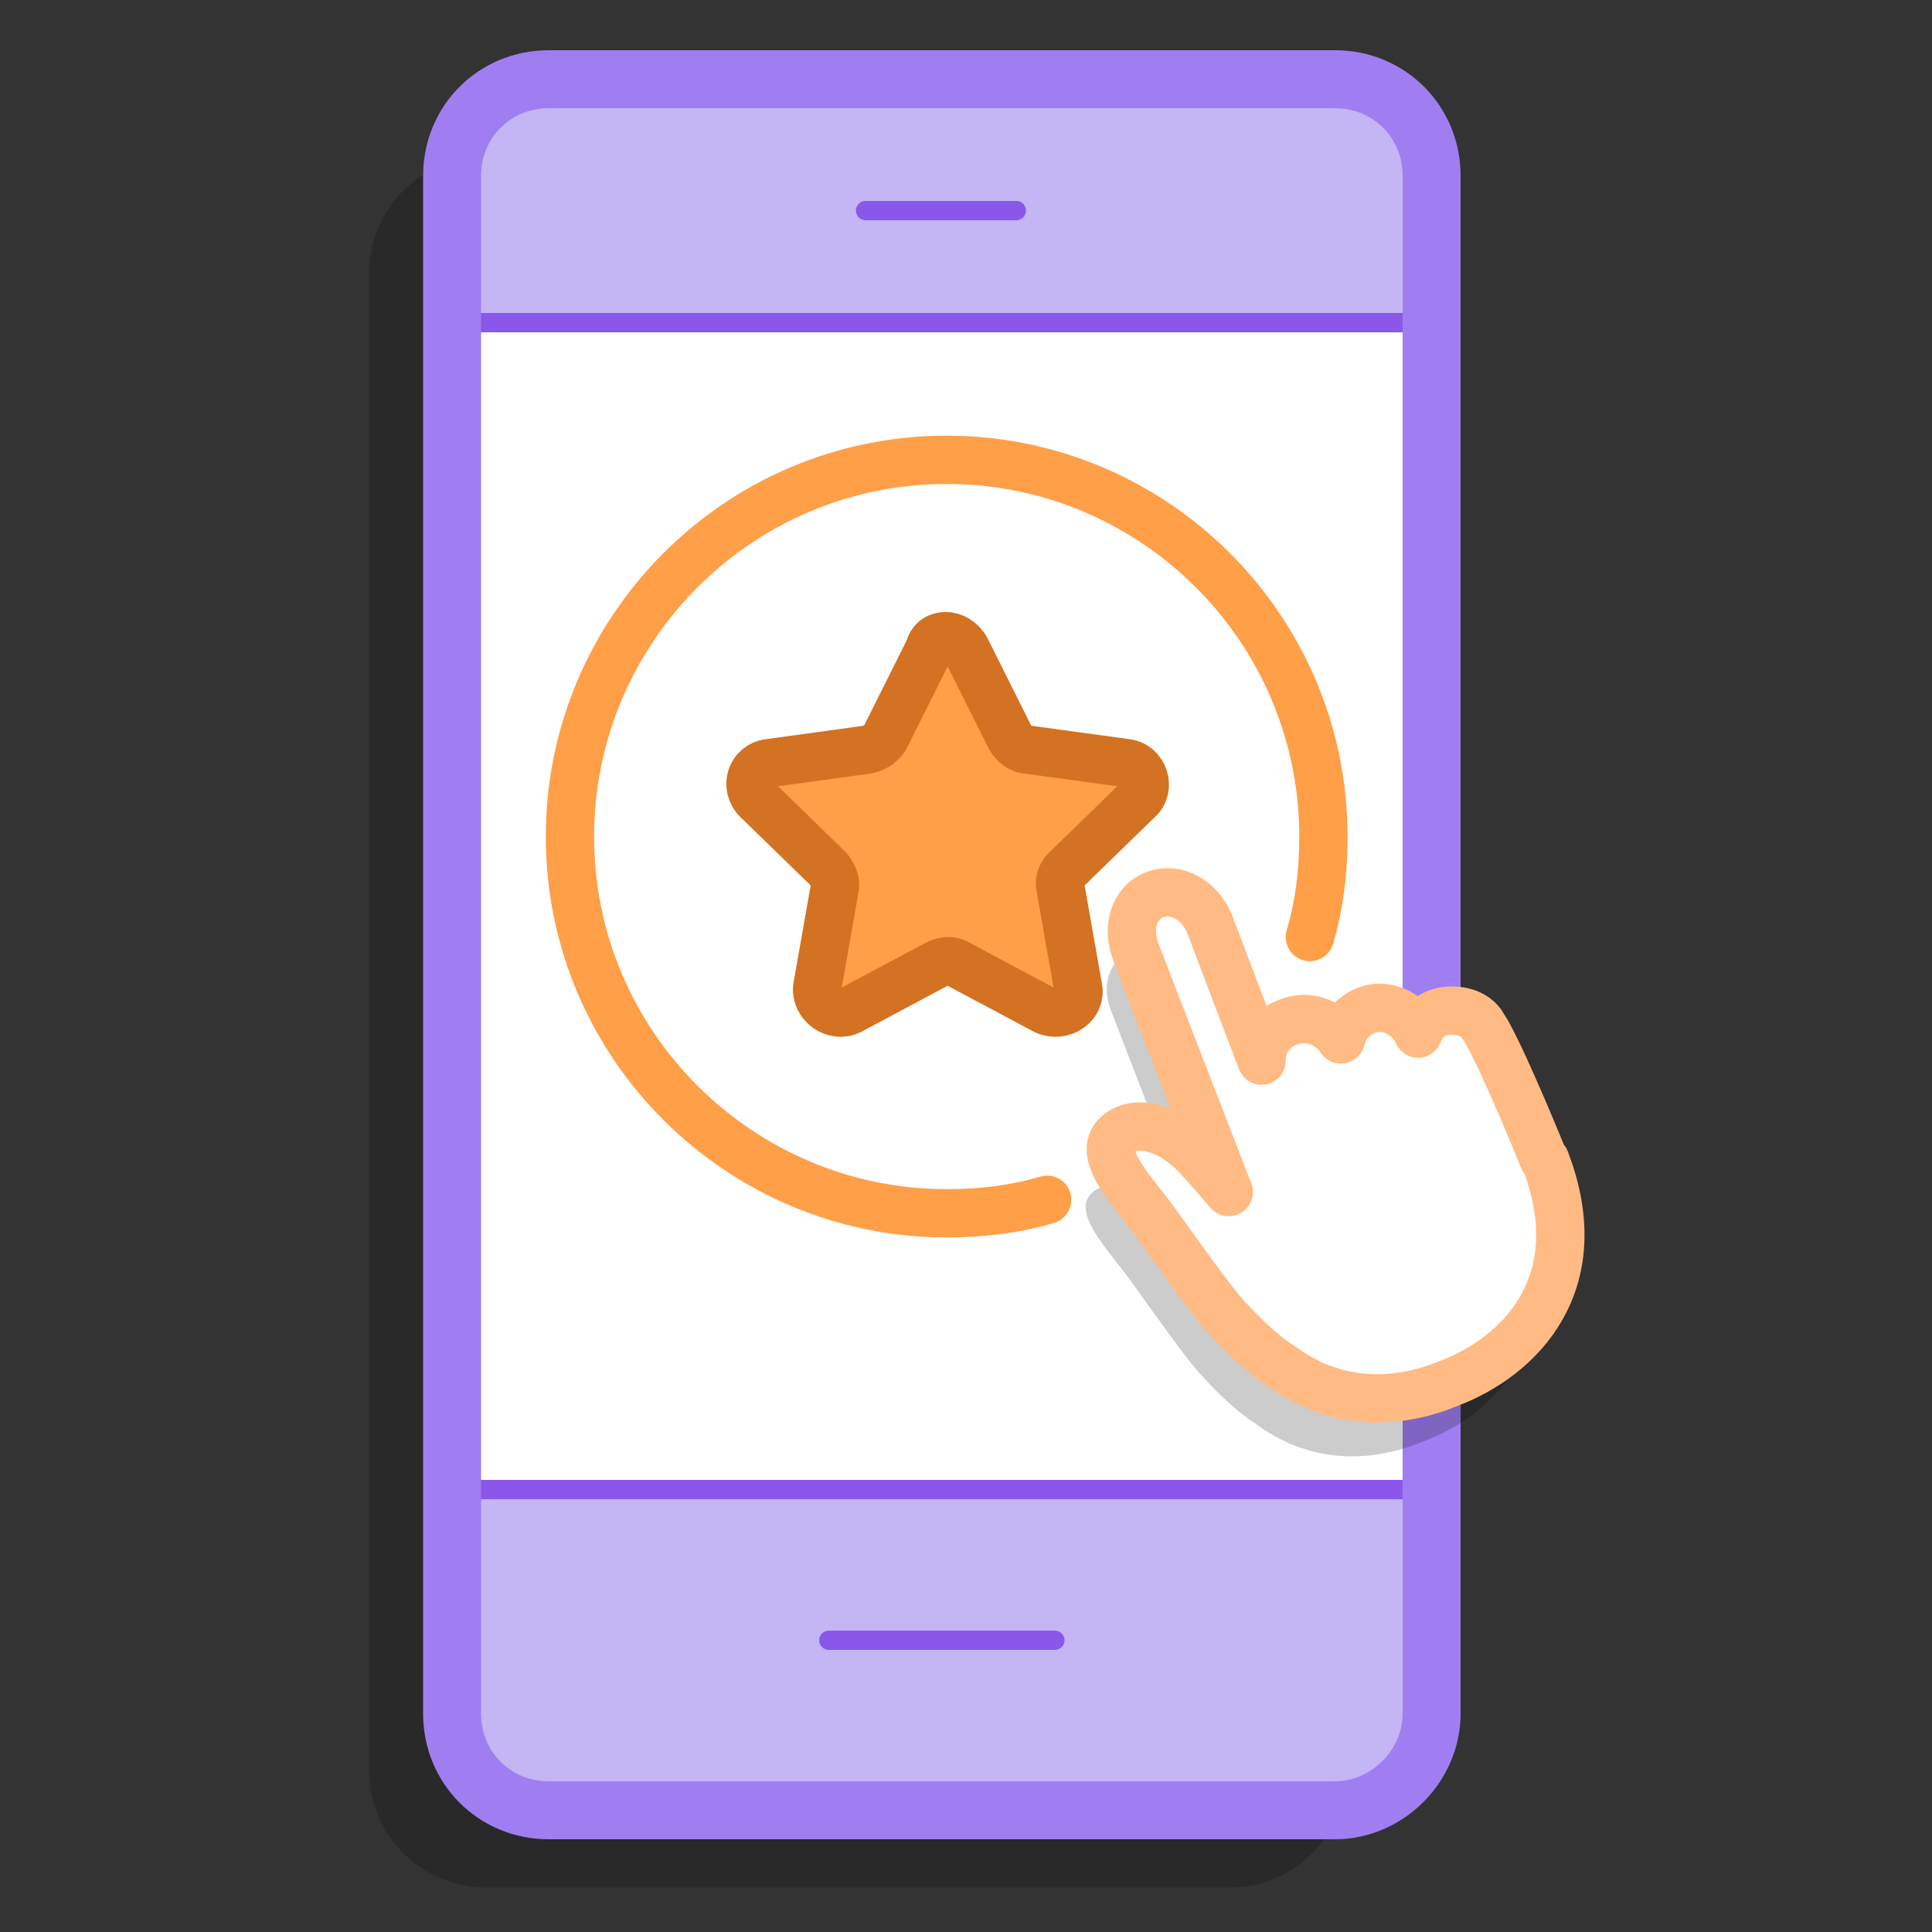
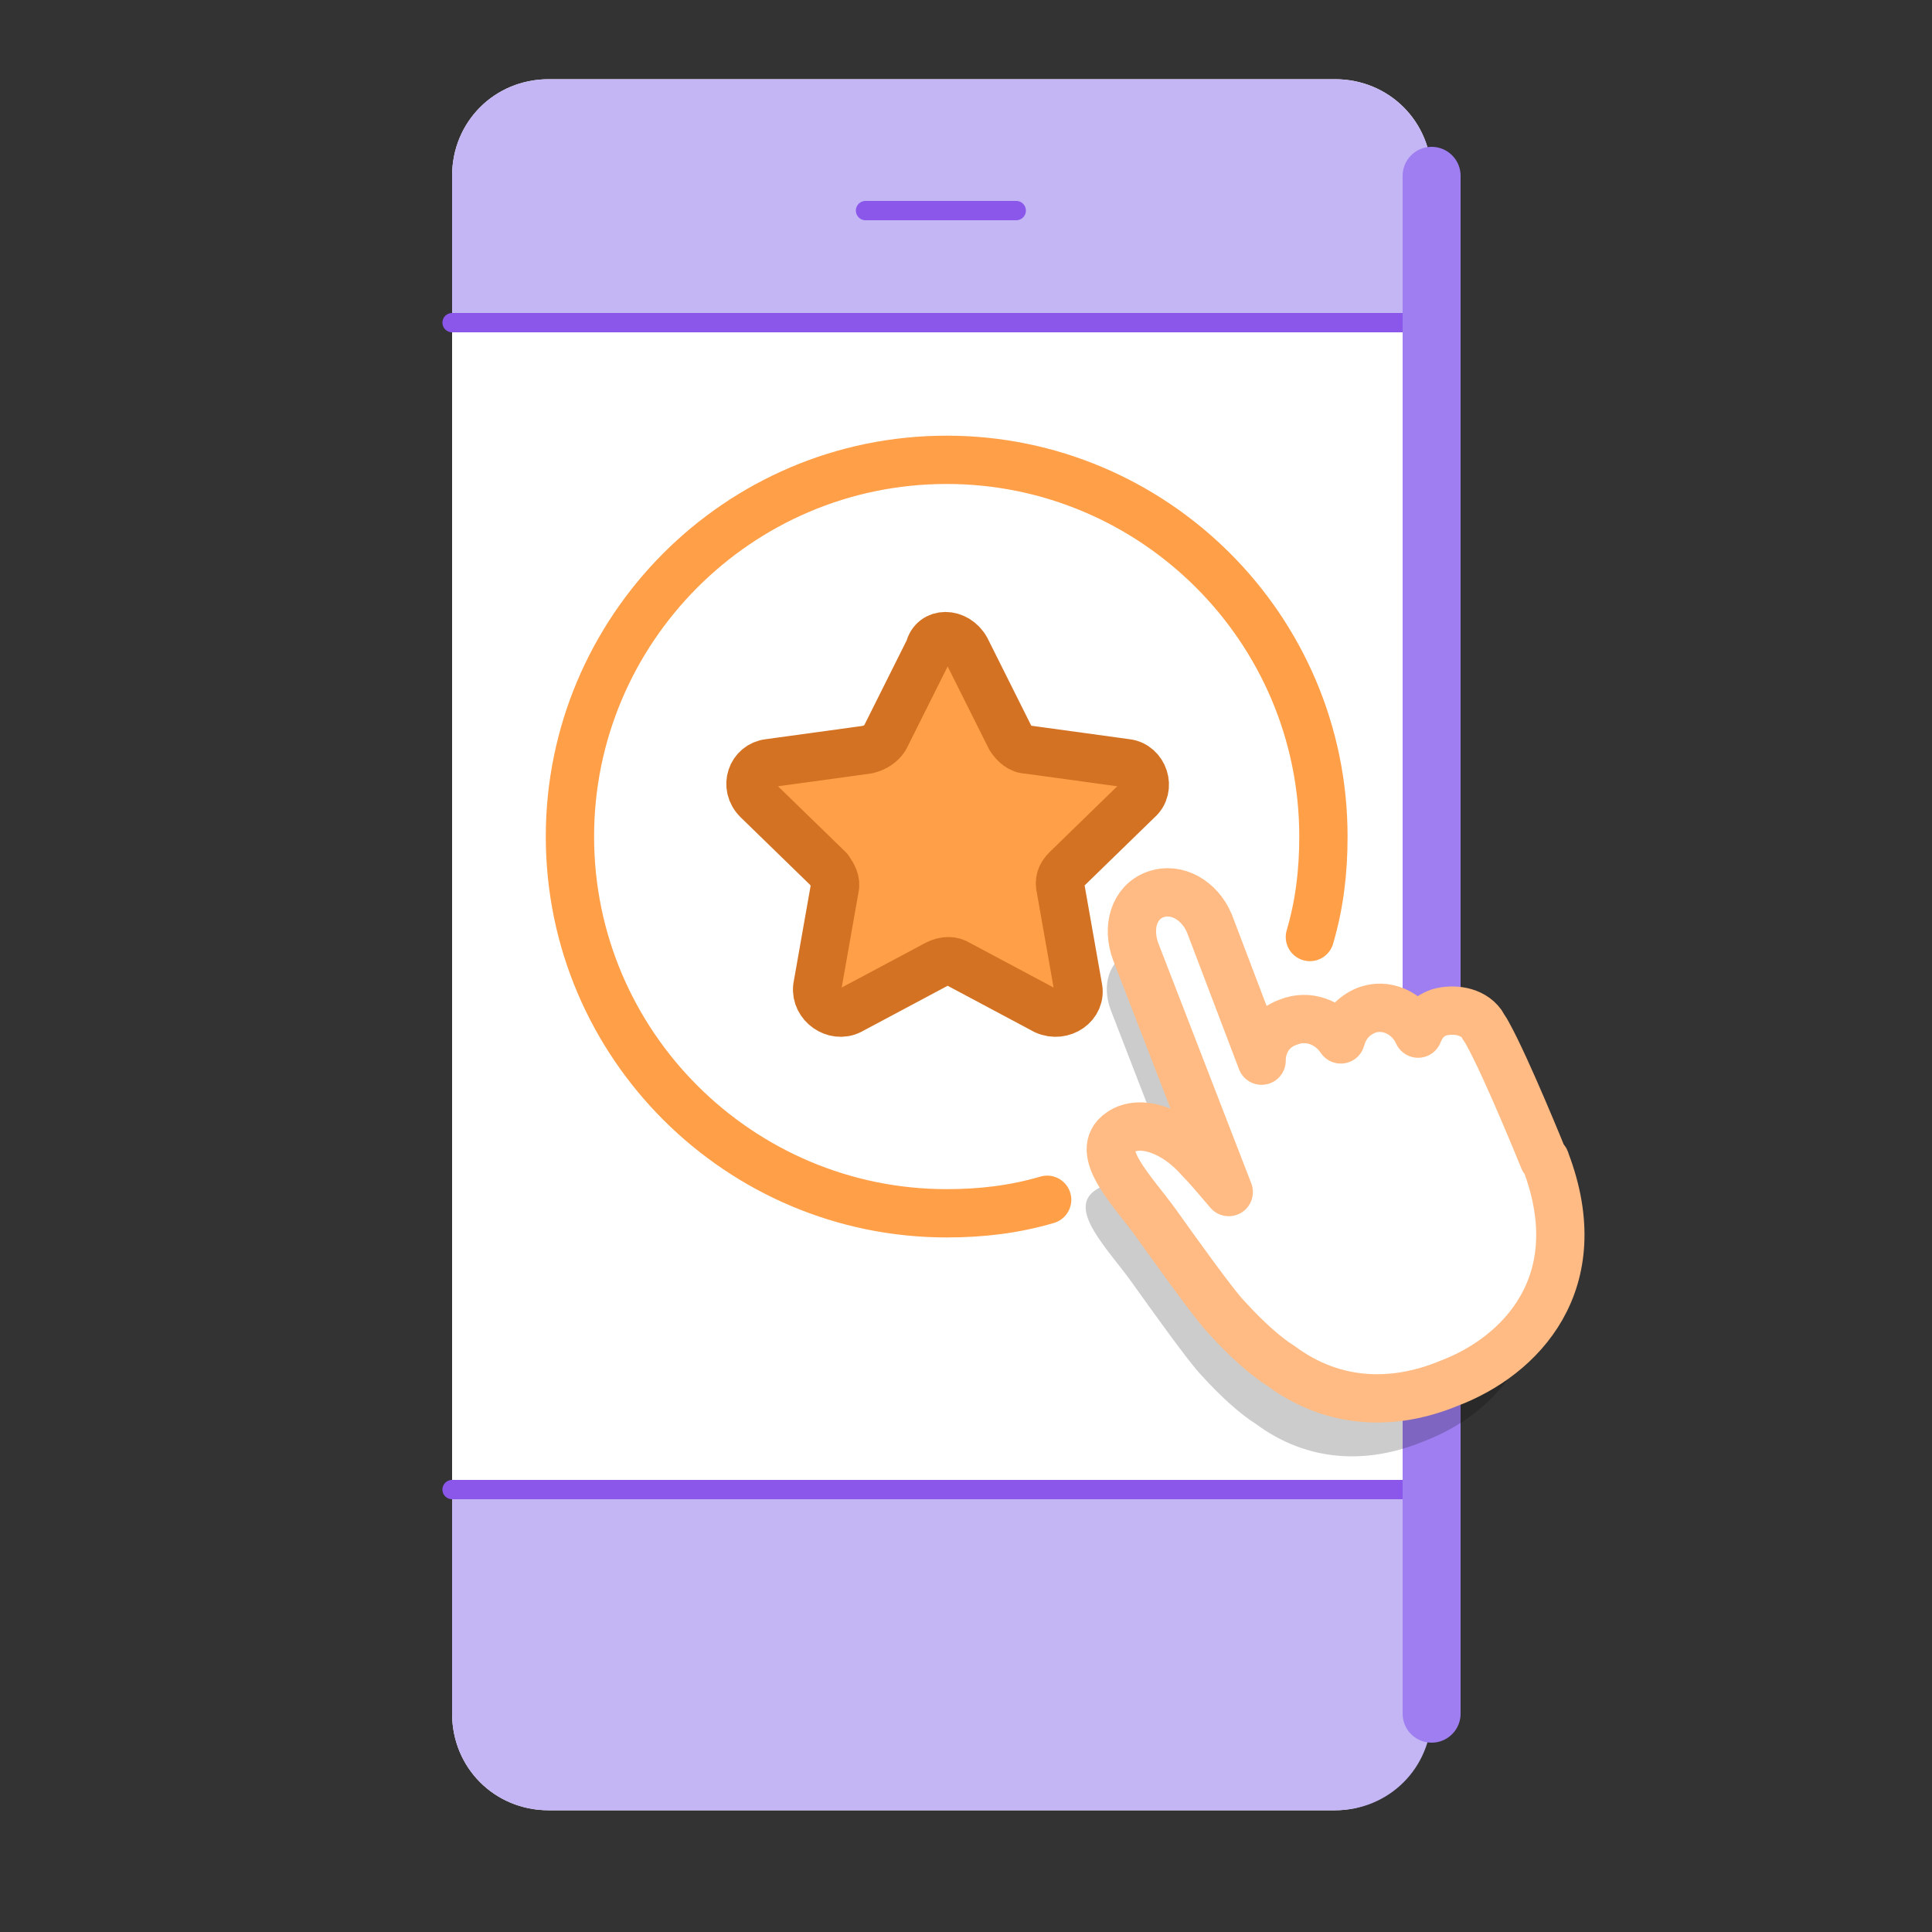
<svg xmlns="http://www.w3.org/2000/svg" version="1.1" id="Layer_1" x="0px" y="0px" viewBox="0 0 100 100" style="enable-background:new 0 0 100 100;" xml:space="preserve">
  <rect x="0" y="0" width="100" height="100" fill="#333333" stroke="none" />
  <style type="text/css"> .st0{opacity:0.2;enable-background:new ;} .st1{fill:#FFFFFF;} .st2{fill:#C4B5F4;} .st3{fill:none;stroke:#8A57EA;stroke-linecap:round;stroke-miterlimit:10;} .st4{fill:none;stroke:#9F7EF2;stroke-width:3;stroke-linecap:round;stroke-miterlimit:10;} .st5{opacity:0.2;} .st6{fill:none;stroke:#FF9F48;stroke-width:2.5;stroke-linecap:round;stroke-linejoin:round;stroke-miterlimit:10;} .st7{fill:#FFFFFF;stroke:#FFBB83;stroke-width:2.5;stroke-linecap:round;stroke-linejoin:round;stroke-miterlimit:10;} .st8{fill:#FF9F48;stroke:#D37222;stroke-width:2.5;stroke-linecap:round;stroke-linejoin:round;stroke-miterlimit:10;} </style>
  <g>
-     <path class="st0" d="M63.7,97.7H25.2c-3.4,0-6.1-2.7-6.1-6.1V14.2c0-3.4,2.7-6.1,6.1-6.1h38.5c3.4,0,6.1,2.7,6.1,6.1v77.4 C69.7,94.9,67,97.7,63.7,97.7z" />
    <path class="st1" d="M69.1,93.7H28.4c-2.8,0-5-2.2-5-5V9.1c0-2.8,2.2-5,5-5h40.7c2.8,0,5,2.2,5,5v79.6 C74.1,91.4,71.8,93.7,69.1,93.7z" />
    <path class="st2" d="M74.1,77.1v11.6c0,2.8-2.2,5-5,5H28.4c-2.8,0-5-2.2-5-5V77.1H74.1z" />
    <path class="st2" d="M74.1,16.7V9.1c0-2.8-2.2-5-5-5H28.4c-2.8,0-5,2.2-5,5v7.6H74.1z" />
    <g>
      <line class="st3" x1="23.4" y1="16.7" x2="74.1" y2="16.7" />
      <line class="st3" x1="23.4" y1="77.1" x2="74.1" y2="77.1" />
      <line class="st3" x1="44.8" y1="10.9" x2="52.6" y2="10.9" />
-       <line class="st3" x1="42.9" y1="84.9" x2="54.6" y2="84.9" />
    </g>
-     <path class="st4" d="M69.1,93.7H28.4c-2.8,0-5-2.2-5-5V9.1c0-2.8,2.2-5,5-5h40.7c2.8,0,5,2.2,5,5v79.6 C74.1,91.4,71.8,93.7,69.1,93.7z" />
    <path class="st4" d="M74.1,9.1v79.6" />
  </g>
  <path class="st5" d="M78.7,63.1L78.7,63.1c0,0,0-0.1-0.1-0.1c0,0-1.9-4.7-2.9-6.5c-0.1-0.2-0.2-0.3-0.3-0.5 c-0.5-0.7-1.5-0.8-2.2-0.6c-0.6,0.2-0.9,0.6-1.1,1.1c-0.5-1.1-1.7-1.6-2.7-1.2c-0.7,0.3-1.1,0.8-1.3,1.5c-0.6-0.9-1.7-1.3-2.7-0.9 c-0.9,0.3-1.4,1.1-1.4,2l-2.7-7.1c-0.5-1.2-1.7-1.9-2.8-1.5c-1.1,0.4-1.5,1.7-1,3l4.8,12.4c-0.6-0.7-1.1-1.3-1.5-1.7 c-1.3-1.5-3.1-2.1-4.1-1.4c-1.5,1,0.7,3.1,1.9,4.8c1,1.4,3,4.2,3.6,4.8c1,1.1,2,2,2.8,2.5c2.7,2,5.8,2.1,8.7,0.9 C77.4,73.2,81.1,69.4,78.7,63.1z" />
  <path class="st6" d="M67.8,48.5c0.5-1.7,0.7-3.4,0.7-5.2c0-10.8-8.8-19.5-19.5-19.5c-10.8,0-19.5,8.8-19.5,19.5 c0,10.8,8.8,19.5,19.5,19.5c1.8,0,3.5-0.2,5.2-0.7" />
  <path class="st7" d="M80,60.1L80,60.1c0,0,0-0.1-0.1-0.1c0,0-1.9-4.7-2.9-6.5c-0.1-0.2-0.2-0.3-0.3-0.5c-0.5-0.7-1.5-0.8-2.2-0.6 c-0.6,0.2-0.9,0.6-1.1,1.1c-0.5-1.1-1.7-1.6-2.7-1.2c-0.7,0.3-1.1,0.8-1.3,1.5c-0.6-0.9-1.7-1.3-2.7-0.9c-0.9,0.3-1.4,1.1-1.4,2 l-2.7-7.1c-0.5-1.2-1.7-1.9-2.8-1.5c-1.1,0.4-1.5,1.7-1,3l4.8,12.4c-0.6-0.7-1.1-1.3-1.5-1.7c-1.3-1.5-3.1-2.1-4.1-1.4 c-1.5,1,0.7,3.1,1.9,4.8c1,1.4,3,4.2,3.6,4.8c1,1.1,2,2,2.8,2.5c2.7,2,5.8,2.1,8.7,0.9C78.7,70.2,82.4,66.4,80,60.1z" />
  <path class="st8" d="M50,33.6l2.3,4.6c0.2,0.3,0.5,0.6,0.9,0.6l5.1,0.7c0.9,0.1,1.3,1.3,0.6,1.9l-3.7,3.6c-0.3,0.3-0.4,0.6-0.3,1 l0.9,5.1c0.2,0.9-0.8,1.6-1.7,1.2l-4.5-2.4c-0.3-0.2-0.7-0.2-1.1,0l-4.5,2.4c-0.8,0.4-1.8-0.3-1.7-1.2l0.9-5.1 c0.1-0.4-0.1-0.7-0.3-1l-3.7-3.6c-0.7-0.7-0.3-1.8,0.6-1.9l5.1-0.7c0.4-0.1,0.7-0.3,0.9-0.6l2.3-4.6C48.3,32.7,49.5,32.7,50,33.6z" />
</svg>